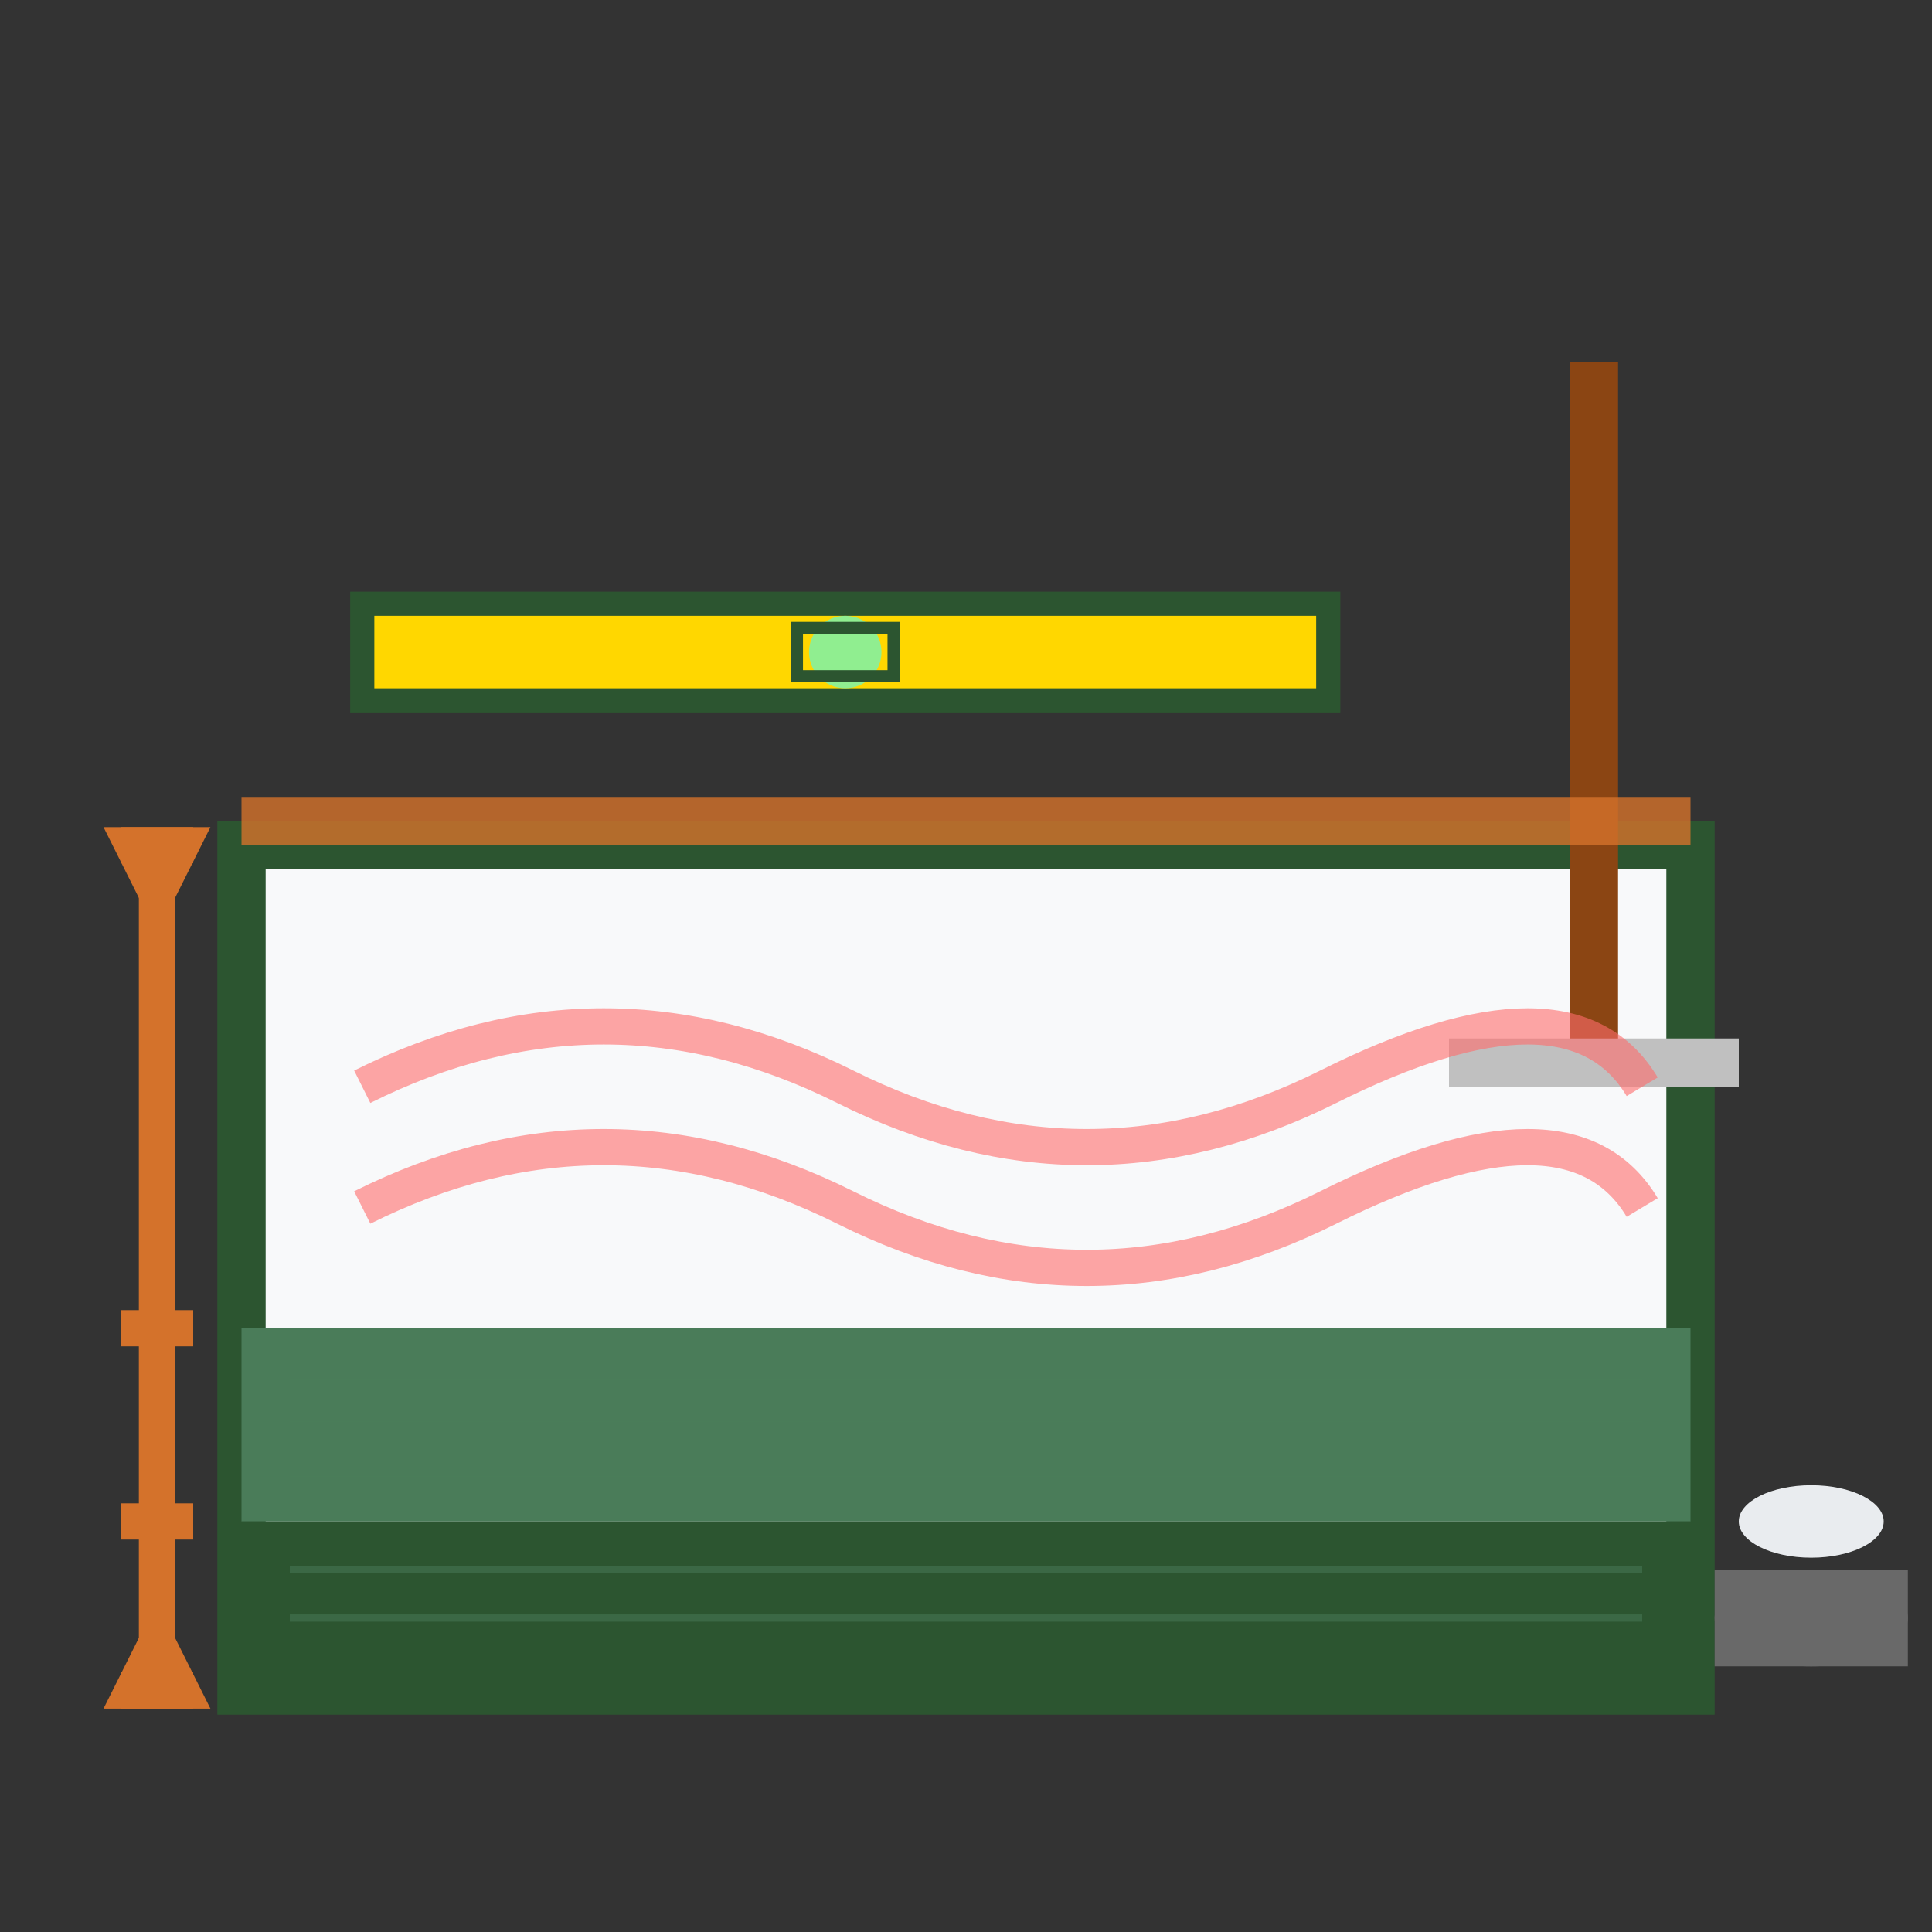
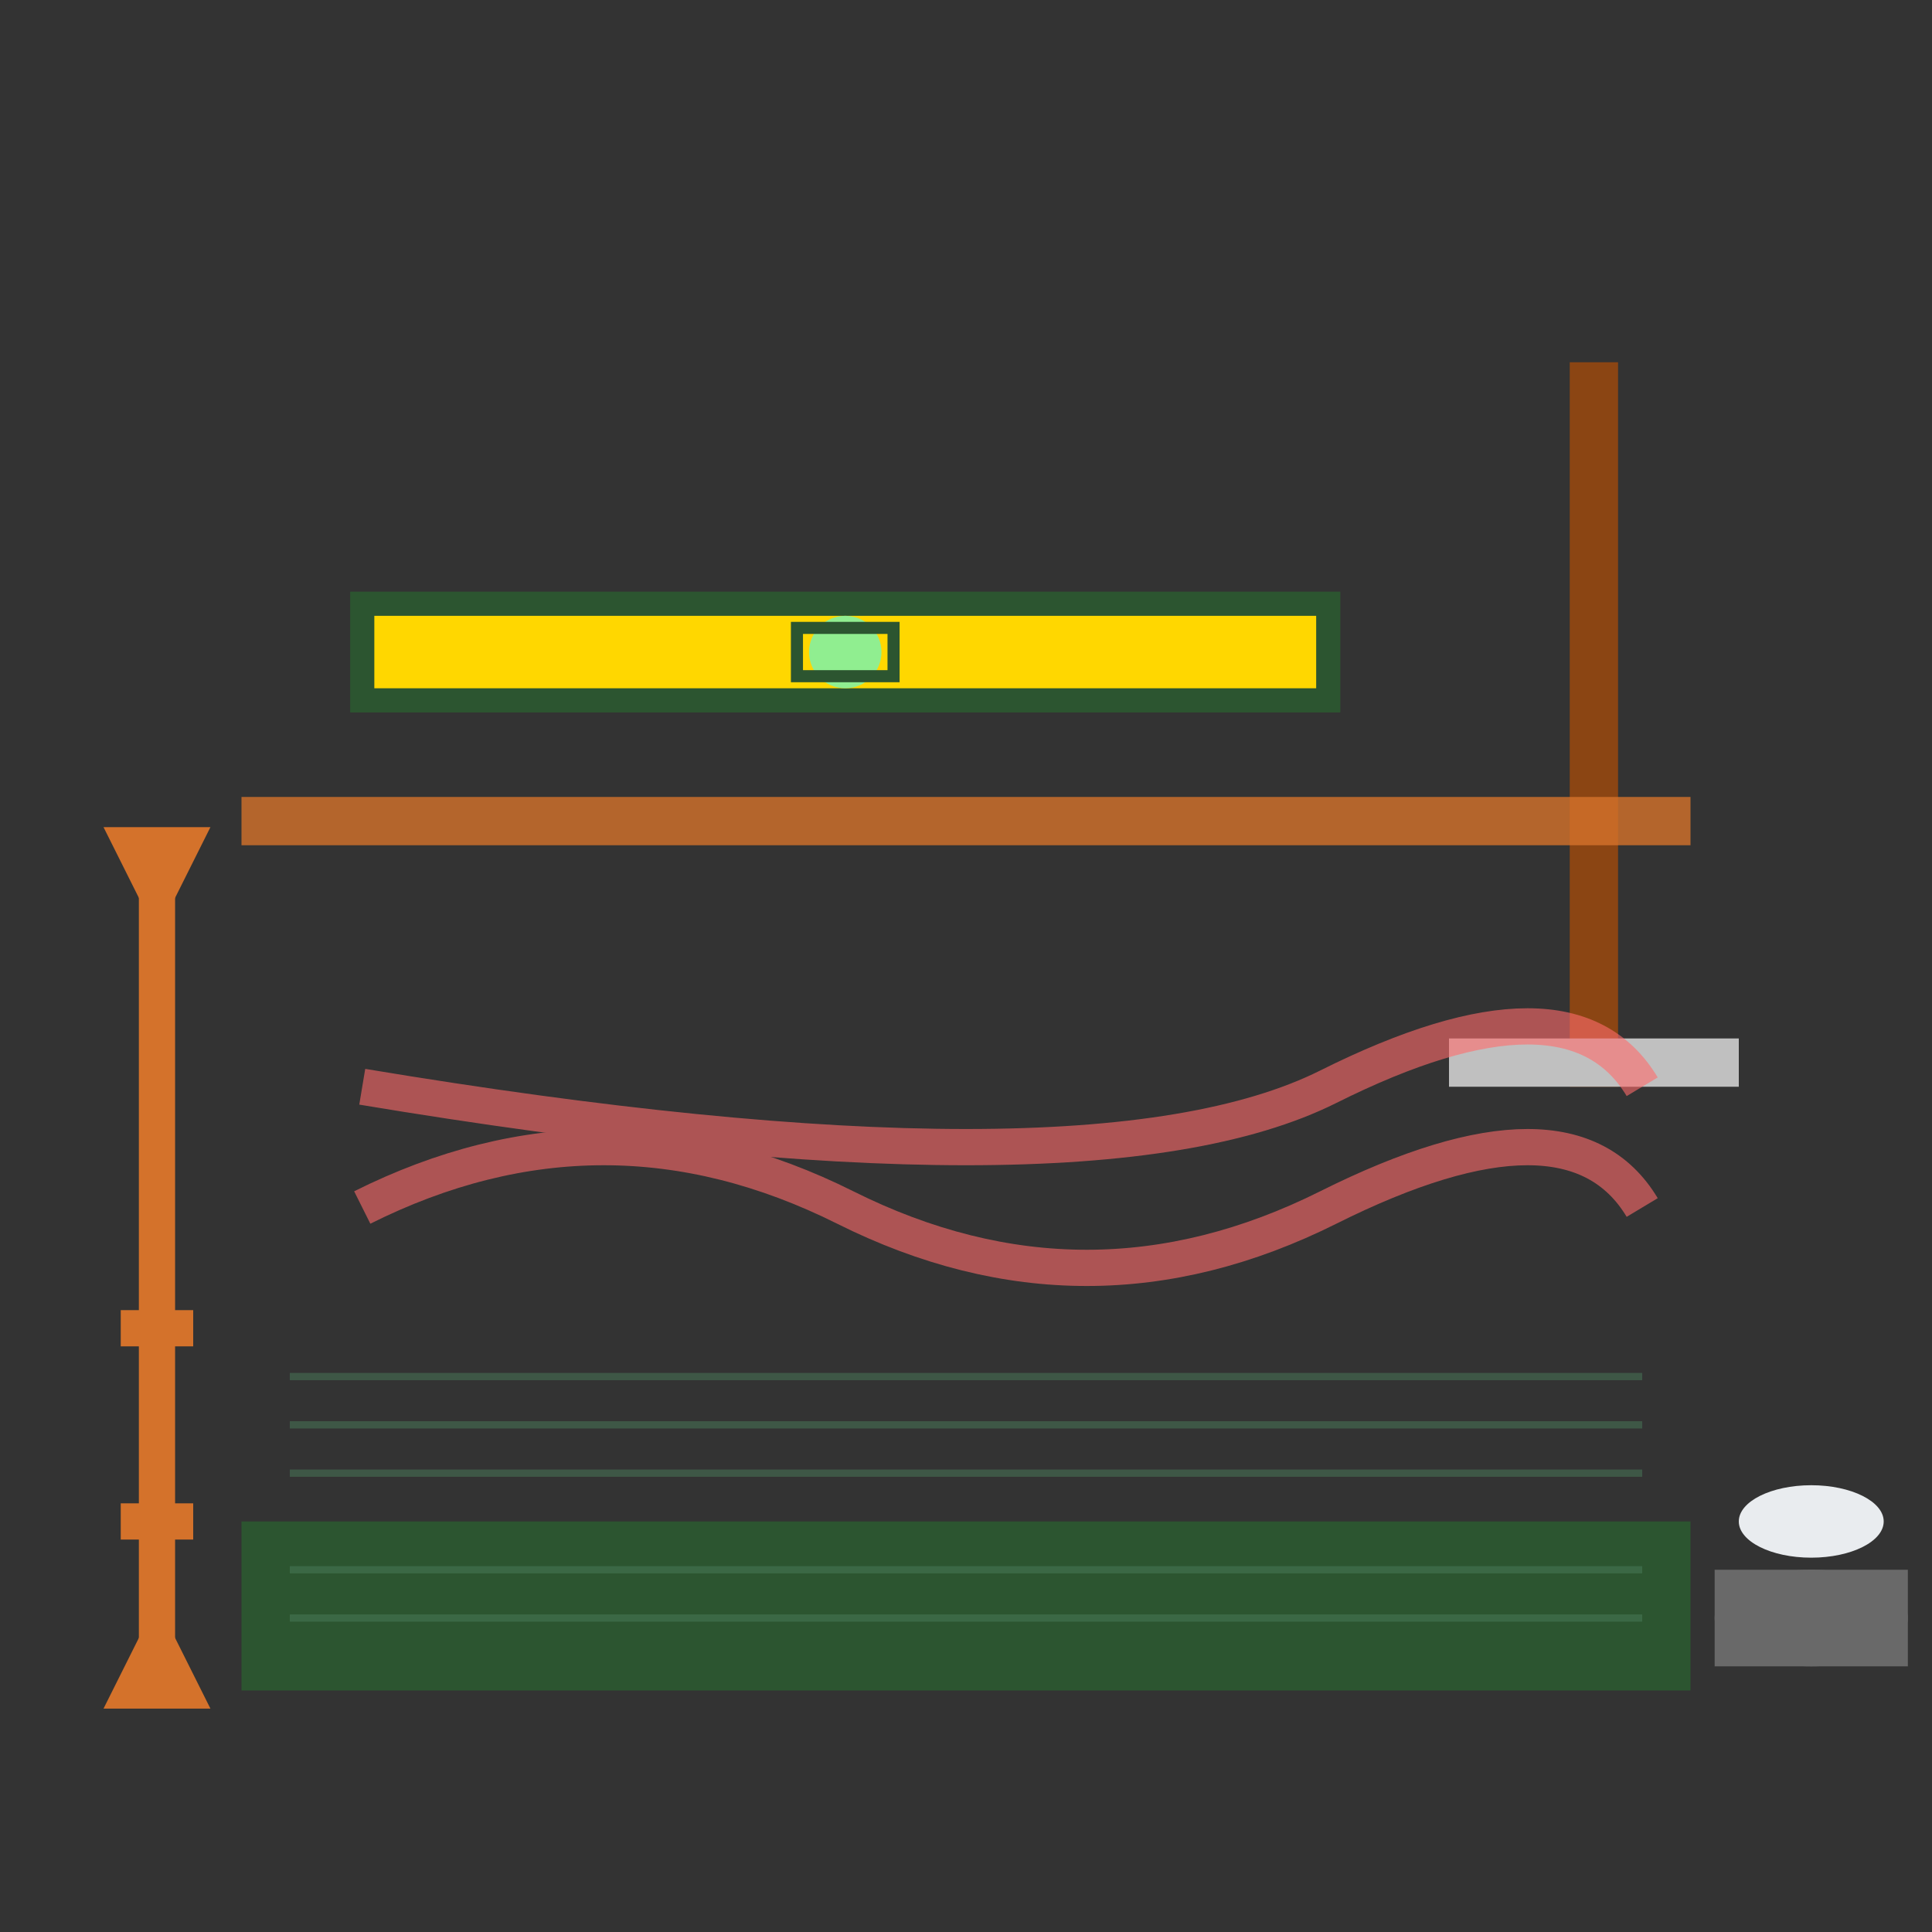
<svg xmlns="http://www.w3.org/2000/svg" width="80" height="80" viewBox="0 0 80 80" fill="none">
  <rect x="0" y="0" width="80" height="80" fill="#333333" stroke="none" />
-   <rect x="10" y="35" width="60" height="35" fill="#f8f9fa" stroke="#2c5530" stroke-width="2" />
-   <rect x="10" y="55" width="60" height="8" fill="#4a7c59" />
  <rect x="10" y="63" width="60" height="7" fill="#2c5530" />
  <g stroke="#d4722b" stroke-width="1.5" fill="none">
-     <line x1="5" y1="35" x2="8" y2="35" />
    <line x1="5" y1="55" x2="8" y2="55" />
    <line x1="5" y1="63" x2="8" y2="63" />
-     <line x1="5" y1="70" x2="8" y2="70" />
    <line x1="6.5" y1="35" x2="6.5" y2="70" />
    <path d="M6.5 37 L5.5 35 L7.5 35 Z" fill="#d4722b" />
    <path d="M6.5 68 L5.5 70 L7.5 70 Z" fill="#d4722b" />
  </g>
  <rect x="15" y="25" width="40" height="4" fill="#FFD700" stroke="#2c5530" stroke-width="1" />
  <circle cx="35" cy="27" r="1.5" fill="#90EE90" />
  <rect x="33" y="26" width="4" height="2" fill="none" stroke="#2c5530" stroke-width="0.5" />
  <rect x="65" y="15" width="2" height="30" fill="#8B4513" />
  <rect x="60" y="43" width="12" height="2" fill="#C0C0C0" />
  <ellipse cx="75" cy="67" rx="4" ry="2" fill="#696969" />
  <rect x="71" y="65" width="8" height="4" fill="#696969" />
  <ellipse cx="75" cy="63" rx="3" ry="1.5" fill="#e9ecef" />
  <g stroke="#4a7c59" stroke-width="0.3" opacity="0.5">
    <line x1="12" y1="57" x2="68" y2="57" />
    <line x1="12" y1="59" x2="68" y2="59" />
    <line x1="12" y1="61" x2="68" y2="61" />
    <line x1="12" y1="65" x2="68" y2="65" />
    <line x1="12" y1="67" x2="68" y2="67" />
  </g>
  <g stroke="#FF6B6B" stroke-width="1.5" fill="none" opacity="0.6">
-     <path d="M15 45 Q25 40 35 45 Q45 50 55 45 Q65 40 68 45" />
+     <path d="M15 45 Q45 50 55 45 Q65 40 68 45" />
    <path d="M15 50 Q25 45 35 50 Q45 55 55 50 Q65 45 68 50" />
  </g>
  <rect x="10" y="33" width="60" height="2" fill="#d4722b" opacity="0.8" />
</svg>